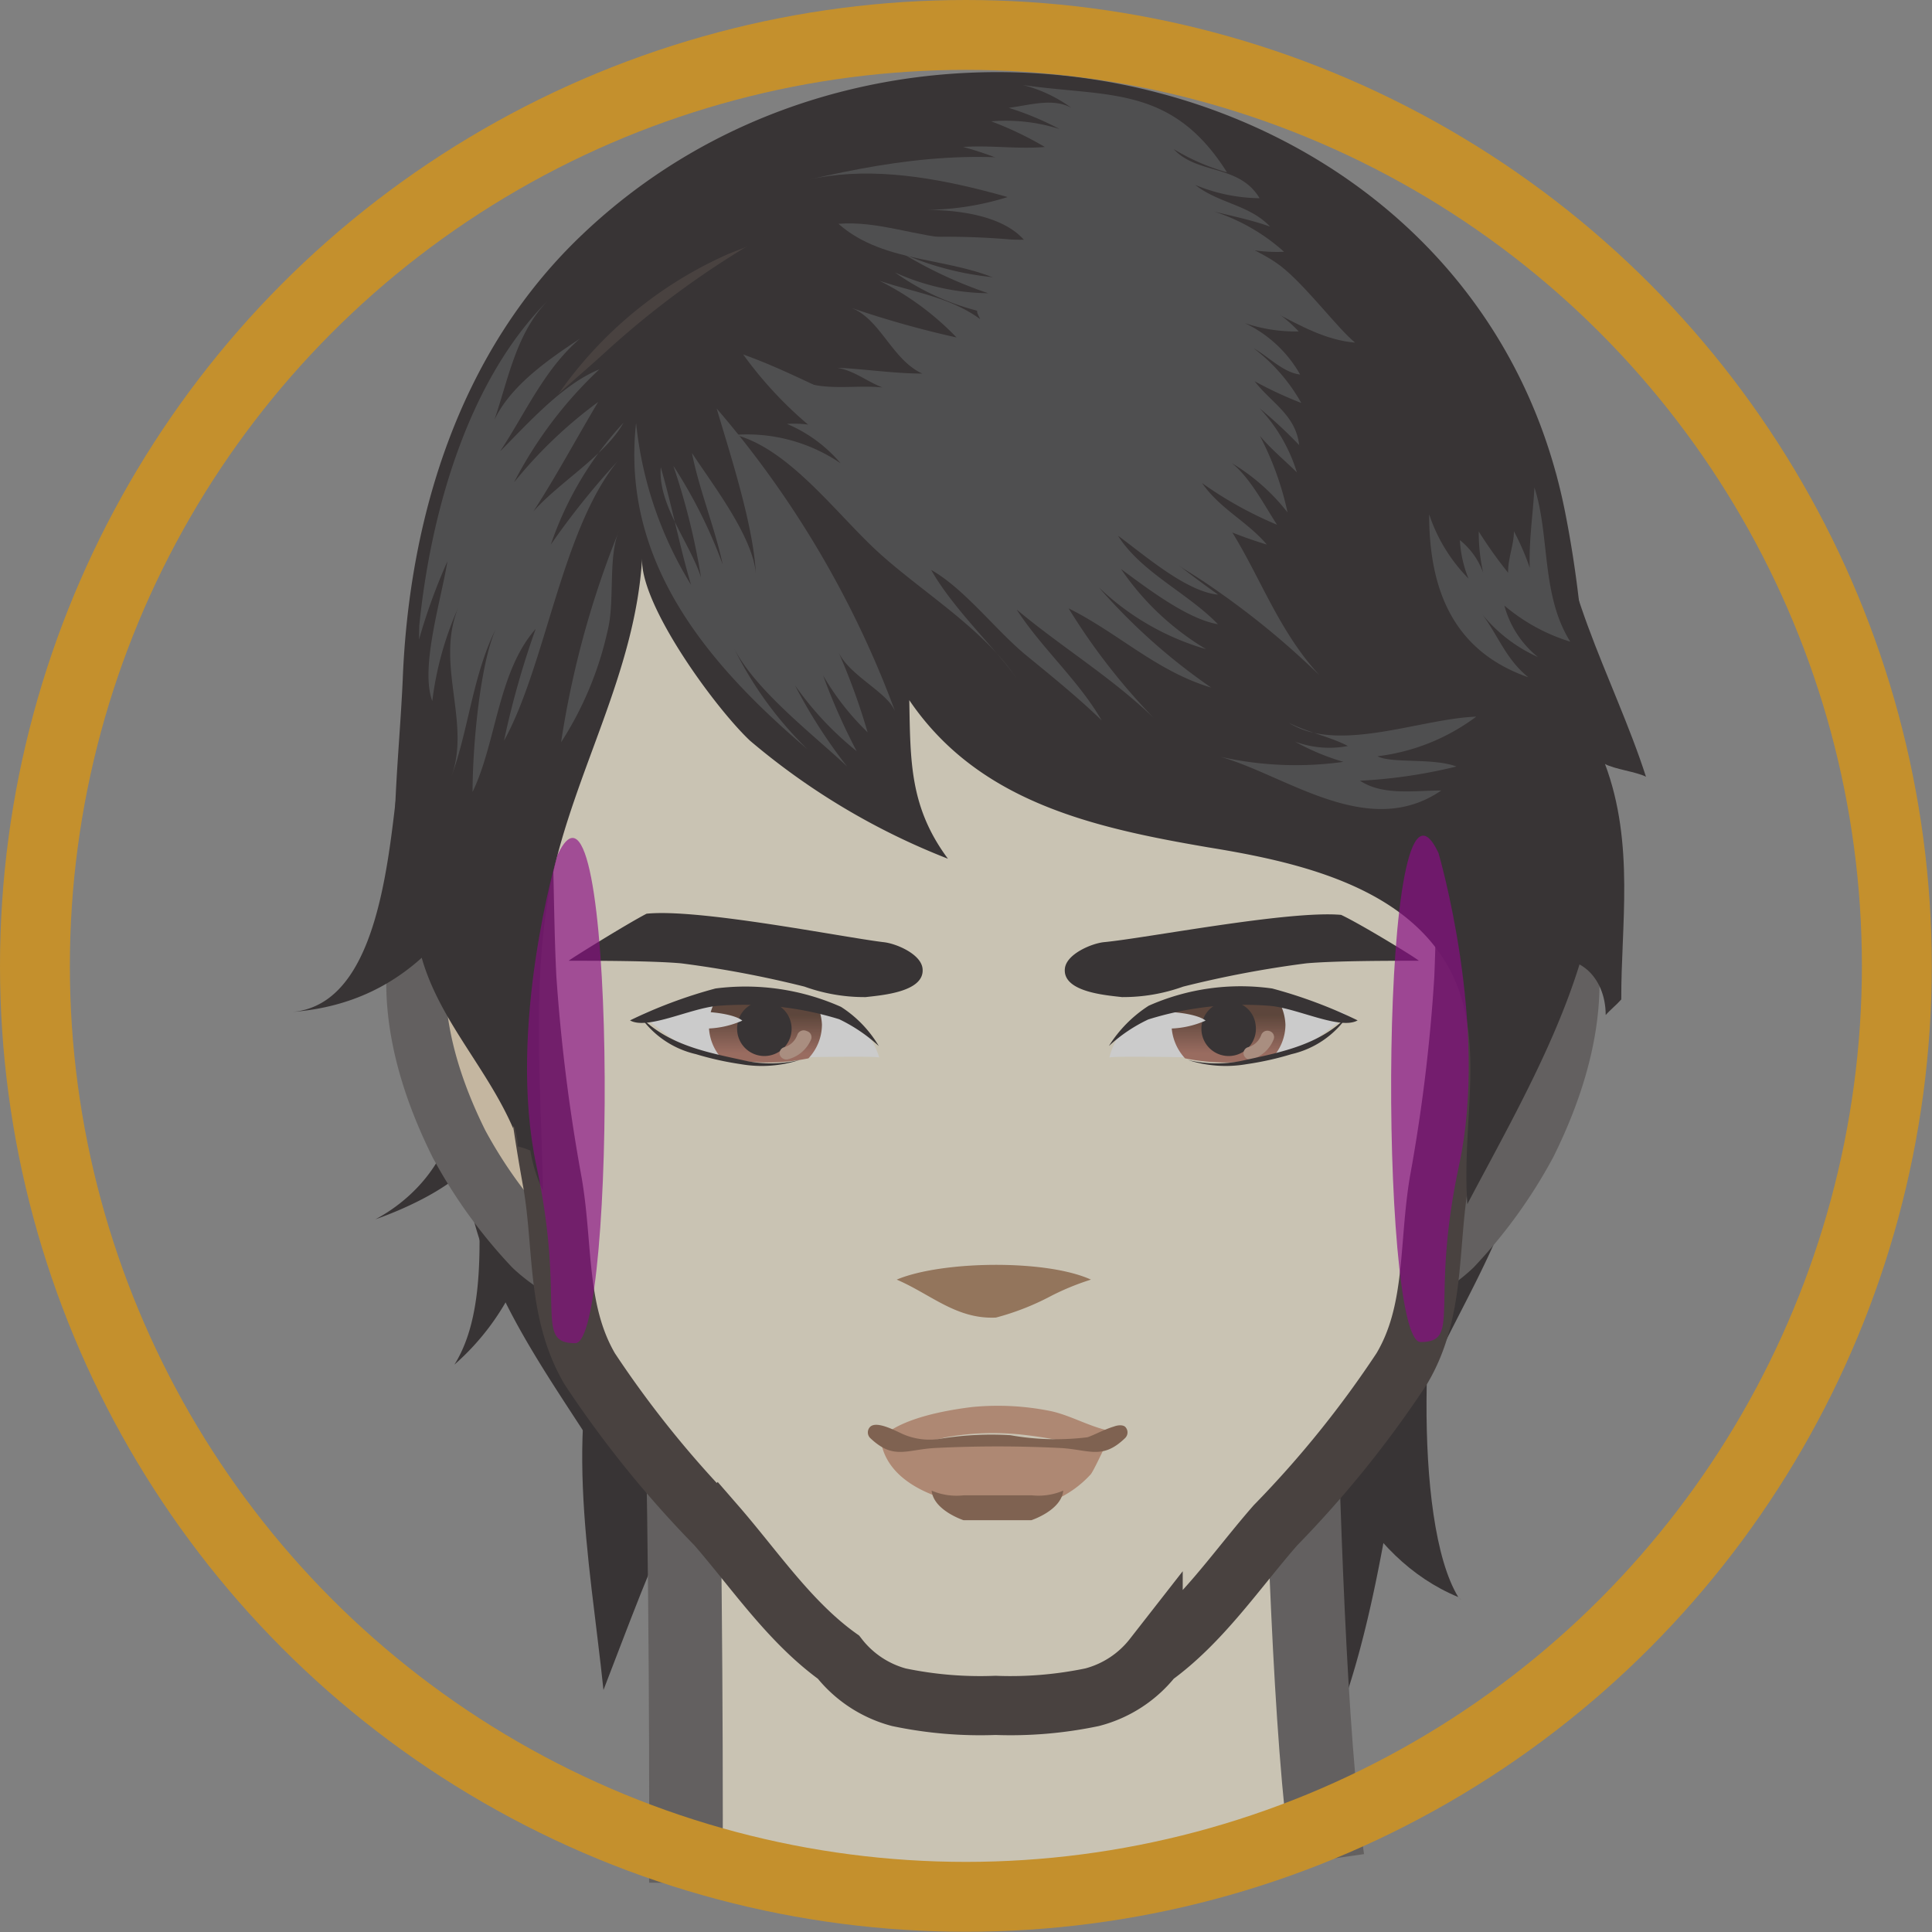
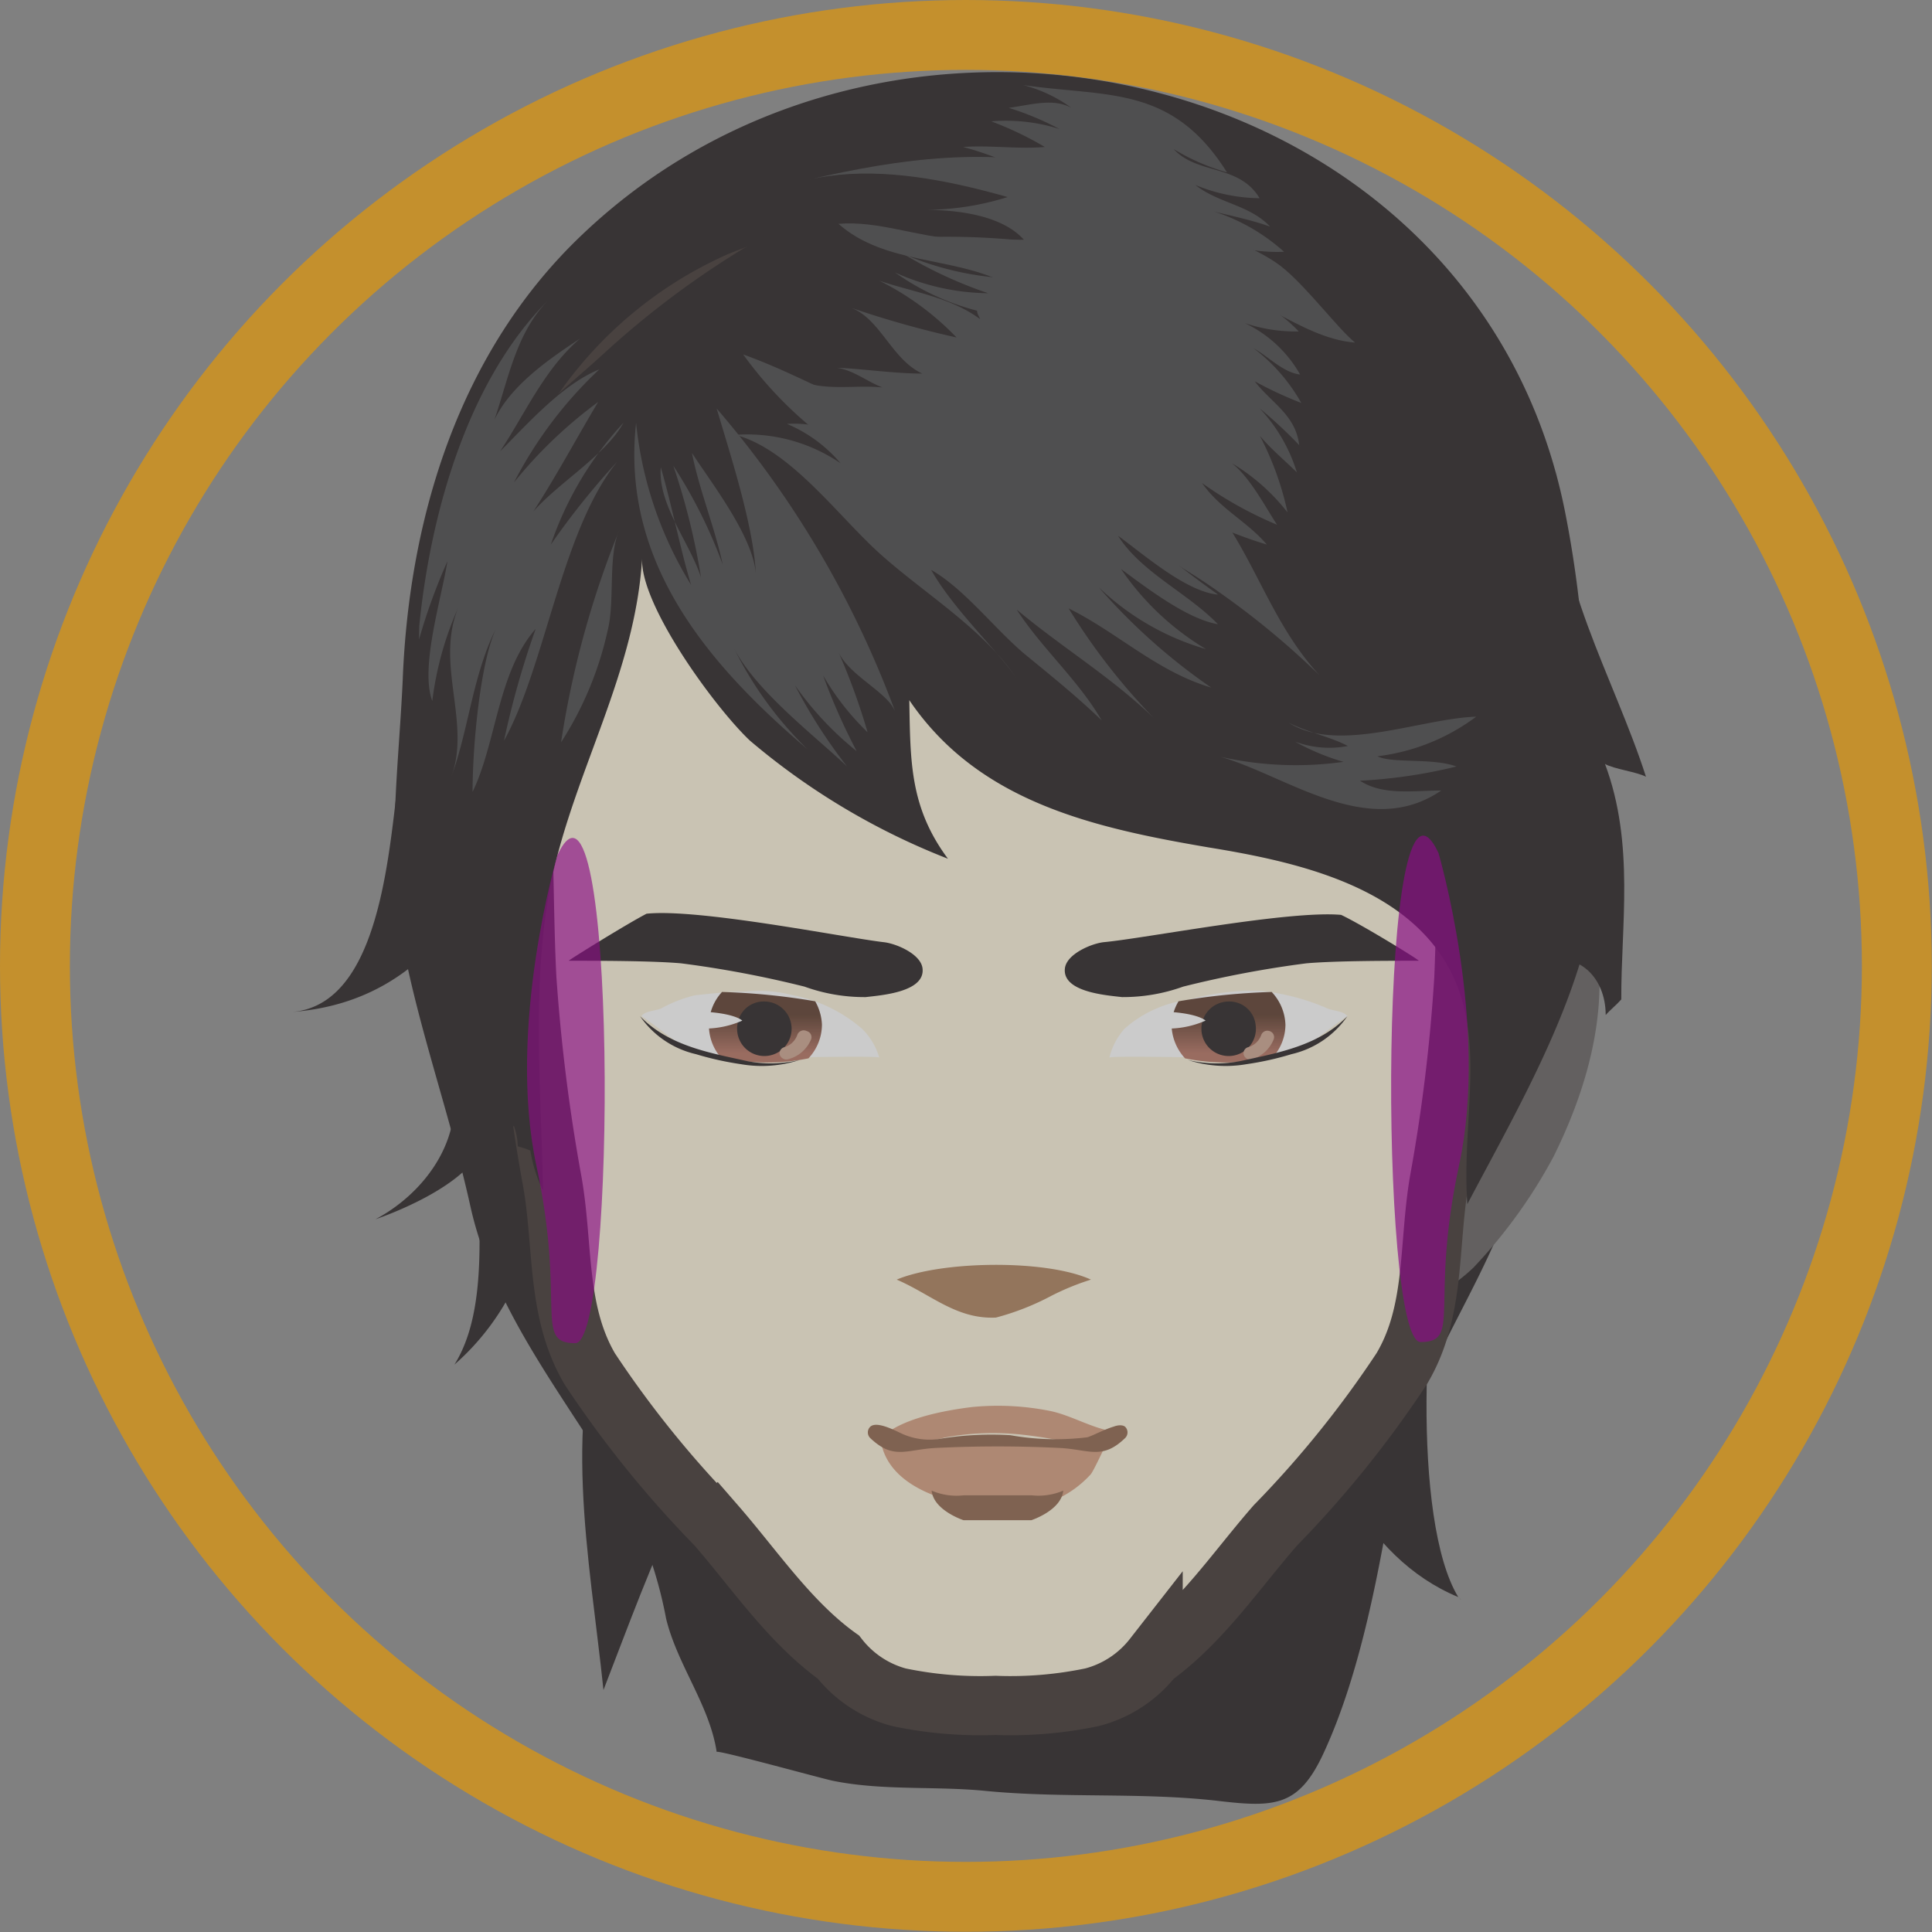
<svg xmlns="http://www.w3.org/2000/svg" xmlns:xlink="http://www.w3.org/1999/xlink" viewBox="0 0 82.95 82.95">
  <rect x="0" y="0" width="82.95" height="82.95" fill="#808080" stroke="none" />
  <defs>
    <style>.cls-1{opacity:0.59;}.cls-2{fill:#070001;}.cls-3,.cls-6{fill:#fcf2d7;}.cls-3,.cls-5{stroke:#4f4b4a;}.cls-17,.cls-3,.cls-5,.cls-6{stroke-miterlimit:10;}.cls-3{stroke-width:3.16px;}.cls-4{fill:#7c4a26;}.cls-5{fill:#f3dbb7;}.cls-5,.cls-6{stroke-width:2.54px;}.cls-6{stroke:#231815;}.cls-7{fill:#a06d44;}.cls-8{fill:#fff;}.cls-9{fill:url(#linear-gradient);}.cls-10{fill:#c59881;}.cls-11{fill:url(#linear-gradient-2);}.cls-12{fill:#2e2e30;}.cls-13{fill:#ce8e6b;}.cls-14{fill:#7f4e31;}.cls-15,.cls-16{fill:#890c84;}.cls-15{opacity:0.68;}.cls-16{opacity:0.64;}.cls-17{fill:none;stroke:#c4902d;stroke-width:3px;}</style>
    <linearGradient id="linear-gradient" x1="52.74" y1="45.2" x2="52.74" y2="43.56" gradientUnits="userSpaceOnUse">
      <stop offset="0" stop-color="#aa5e4a" />
      <stop offset="0.98" stop-color="#461f0d" />
    </linearGradient>
    <linearGradient id="linear-gradient-2" x1="8107.43" y1="45.2" x2="8107.43" y2="43.56" gradientTransform="matrix(-1, 0, 0, 1, 8140.26, 0)" xlink:href="#linear-gradient" />
  </defs>
  <g id="レイヤー_2" data-name="レイヤー 2">
    <g id="レイヤー_1-2" data-name="レイヤー 1">
      <g class="cls-1">
        <path class="cls-2" d="M26.24,55.33c-2.2,5.53-.93,11.48-.33,17.23,2-5.14,4.35-12.12,8.9-16" />
        <path class="cls-2" d="M55.82,57.87c.63,4.28,2.69,9,6.79,10.7.17.15.16.16,0,0-2-3.29-1.52-13.49-.34-17.08" />
        <path class="cls-2" d="M19.48,46.82c.26,2.34-1.35,4.46-3.36,5.53,1.4-.49,3.61-1.51,4.39-2.76,0,2.73.5,6.61-1,9a10.65,10.65,0,0,0,3.63-8" />
        <path class="cls-2" d="M67.2,22c1.9,9.61.79,20-2.21,29.22-1.37,4.24-4.4,8-5.13,12.36-.62,3.73-1.42,8.18-3,11.62-1.08,2.38-2.11,2.41-4.57,2.12-3.3-.38-6.65-.1-10-.43-2.15-.21-4.39,0-6.52-.43-.49-.1-5-1.35-5-1.24-.3-2-1.69-3.74-2.17-5.72a18.63,18.63,0,0,0-2.16-5.85c-2.3-3.82-5.25-7.41-6.24-11.84C19.36,48,18,44.25,17.29,40.5s-.17-7.55,0-11.3c.27-7,2.44-14.12,7.69-19.11C38.59-2.91,63.42,2.87,67.2,22Z" />
-         <path class="cls-3" d="M57,79.83c-1.53-10.68-1.17-39.06-2-39-8.27-1.23-18.86-.57-27.28-.23,1.49-.06,1.77,25.84,1.73,40.24" />
        <path class="cls-4" d="M55,40.8c-8.27-1.23-18.86-.57-27.28-.23.72,0,1.16,6.75,1.41,15.39,2.47,3.52,4.55,7.29,8.24,9.47,6.79,4.31,13,3.52,18.57.24C55.59,53.61,55.54,40.78,55,40.8Z" />
-         <path class="cls-5" d="M26,39.51S22.18,33.68,19,37.93c0,0-3,3.74.71,11.19a20.82,20.82,0,0,0,3.18,4.4s2.4,2.36,4.06,1S28.41,44.14,26,39.51Z" />
        <path class="cls-5" d="M59.26,39.51s3.83-5.83,7-1.58c0,0,3,3.74-.71,11.19a20.82,20.82,0,0,1-3.18,4.4s-2.39,2.36-4,1S56.86,44.14,59.26,39.51Z" />
        <path class="cls-6" d="M63.36,31.33C62.9,34.86,63,38.42,62.85,42a73.93,73.93,0,0,1-1.07,8.77c-.46,2.8-.15,5.57-1.6,8a45.43,45.43,0,0,1-5.42,6.72c-1.67,1.91-3.17,4.16-5.25,5.66a4.88,4.88,0,0,1-2.62,1.72,17.08,17.08,0,0,1-4.15.35,17,17,0,0,1-4.15-.35A4.88,4.88,0,0,1,36,71.15c-2.09-1.5-3.59-3.75-5.25-5.66a45.49,45.49,0,0,1-5.43-6.72c-1.44-2.46-1.12-5.23-1.6-8A78.34,78.34,0,0,1,22.62,42c-.18-3.55-.05-7.11-.51-10.64-.15-3.51-.46-5.86.73-9.27a16.25,16.25,0,0,1,8.89-10,30.82,30.82,0,0,1,7-1.92,26.91,26.91,0,0,1,9.8.26,18.91,18.91,0,0,1,7.32,3.27,18.06,18.06,0,0,1,6.45,8.39A39.61,39.61,0,0,1,63.36,31.33Z" />
        <path class="cls-7" d="M45.15,55.63a11,11,0,0,1,1.69-.69c-1.93-.88-6.42-.81-8.34,0,1.47.63,2.56,1.71,4.26,1.63A11.09,11.09,0,0,0,45.15,55.63Z" />
-         <path class="cls-2" d="M60.91,41.25c-1.25,0-3.56,0-4.82.11a45.46,45.46,0,0,0-5.29,1,7.62,7.62,0,0,1-2.63.45c-.69-.08-2.55-.22-2.45-1.22.06-.63,1.16-1.09,1.69-1.14,1.8-.17,7.93-1.37,10.17-1.17C58.44,39.68,61,41.25,60.91,41.25Z" />
+         <path class="cls-2" d="M60.91,41.25c-1.25,0-3.56,0-4.82.11a45.46,45.46,0,0,0-5.29,1,7.62,7.62,0,0,1-2.63.45c-.69-.08-2.55-.22-2.45-1.22.06-.63,1.16-1.09,1.69-1.14,1.8-.17,7.93-1.37,10.17-1.17C58.44,39.68,61,41.25,60.91,41.25" />
        <path class="cls-2" d="M24.42,41.25c1.25,0,3.56,0,4.82.11a45.63,45.63,0,0,1,5.3,1,7.58,7.58,0,0,0,2.63.45c.69-.08,2.54-.22,2.44-1.22-.06-.63-1.15-1.09-1.69-1.14C36.12,40.23,30,39,27.76,39.23,26.89,39.68,24.37,41.25,24.42,41.25Z" />
        <path class="cls-8" d="M48.29,44.16A5.1,5.1,0,0,1,51,42.93a10.32,10.32,0,0,1,3.09-.39A9.65,9.65,0,0,1,57,43.3c.26.11.68.1.85.33-1,.64-1.67,1.42-2.86,1.7a13.32,13.32,0,0,1-3.09.08c-.32,0-4.25-.09-4.27,0A2.89,2.89,0,0,1,48.29,44.16Z" />
        <path class="cls-9" d="M54.6,42.59a28.37,28.37,0,0,0-4,.4,2.13,2.13,0,0,0-.3,1,2.17,2.17,0,0,0,.58,1.45,8.76,8.76,0,0,0,3.78-.06A2.11,2.11,0,0,0,55.19,44,2.15,2.15,0,0,0,54.6,42.59Z" />
        <path class="cls-2" d="M53.91,44A1.17,1.17,0,1,1,52.75,43,1.13,1.13,0,0,1,53.91,44Z" />
        <path class="cls-10" d="M54.15,44.44a.83.83,0,0,1-.56.52.27.27,0,0,0-.19.33.29.29,0,0,0,.35.19,1.45,1.45,0,0,0,.94-.87.27.27,0,0,0-.18-.34A.28.28,0,0,0,54.15,44.44Z" />
        <path class="cls-2" d="M55.45,45.26a12.94,12.94,0,0,1-1.93.43A5.27,5.27,0,0,1,51,45.51a5.29,5.29,0,0,0,2.47,0c1.58-.34,3.21-.67,4.38-1.88A4,4,0,0,1,55.45,45.26Z" />
        <path class="cls-8" d="M50,44.16a4,4,0,0,0,1.76-.34s-.31-.33-1.81-.39C50,43.43,49.46,43.57,50,44.16Z" />
-         <path class="cls-2" d="M54.62,42.44a20.56,20.56,0,0,1,3.67,1.37c-.74.42-2.54-.5-3.72-.62a13.77,13.77,0,0,0-5.27.58,6.71,6.71,0,0,0-1.69,1.14,5.56,5.56,0,0,1,1.71-1.73A9.74,9.74,0,0,1,54.62,42.44Z" />
        <path class="cls-8" d="M37,44.16a6.44,6.44,0,0,0-3-1.44,5.67,5.67,0,0,0-2-.15c-.72,0-1.44.09-2.15.16a5.89,5.89,0,0,0-1.47.57c-.26.11-.69.1-.84.33,1,.64,1.66,1.42,2.86,1.7a13.23,13.23,0,0,0,3.08.08c.32,0,4.25-.09,4.27,0A2.81,2.81,0,0,0,37,44.16Z" />
        <path class="cls-11" d="M31,42.59a28.51,28.51,0,0,1,4,.4,2.23,2.23,0,0,1,.29,1,2.12,2.12,0,0,1-.58,1.45,8.76,8.76,0,0,1-3.78-.06A2.11,2.11,0,0,1,31,42.59Z" />
        <path class="cls-2" d="M31.66,44A1.17,1.17,0,1,0,32.83,43,1.13,1.13,0,0,0,31.66,44Z" />
        <path class="cls-10" d="M34.23,44.44a.84.84,0,0,1-.55.52.27.27,0,0,0-.2.33.3.3,0,0,0,.35.19,1.46,1.46,0,0,0,1-.87.27.27,0,0,0-.19-.34A.29.29,0,0,0,34.23,44.44Z" />
        <path class="cls-2" d="M29.88,45.26a13.22,13.22,0,0,0,1.93.43,5.26,5.26,0,0,0,2.52-.18,5.29,5.29,0,0,1-2.47,0c-1.57-.34-3.21-.67-4.38-1.88A4,4,0,0,0,29.88,45.26Z" />
        <path class="cls-8" d="M30.11,44.16a4,4,0,0,0,1.76-.34s-.31-.33-1.8-.39C30.07,43.43,29.55,43.57,30.11,44.16Z" />
-         <path class="cls-2" d="M30.72,42.44a20.56,20.56,0,0,0-3.67,1.37c.73.42,2.54-.5,3.72-.62a13.92,13.92,0,0,1,5.26.57,7,7,0,0,1,1.7,1.15,5.07,5.07,0,0,0-1.62-1.68A10.09,10.09,0,0,0,30.72,42.44Z" />
        <path class="cls-2" d="M12.52,43.45c5.19-.39,7.73-4.11,9.57-8.6A31.39,31.39,0,0,1,17.32,32C16.73,34.67,16.85,43.12,12.52,43.45Z" />
        <path class="cls-2" d="M66.85,20.06c-.2,4.71,2.44,9,3.82,13.29-.39-.21-1.38-.33-1.76-.55,1.29,3.44.68,7,.7,10.11-.23.26-.47.44-.67.67,0-1.63-1.2-2.79-2.73-2.26" />
        <path class="cls-2" d="M41.57,32.75c2.88,2.22,6.62,3,10.3,3.63,3.26.53,7.35,1.39,9.59,4.08C64.15,43.7,62.71,47.64,63,51.7c2.36-4.49,5.61-9.93,5.63-15.1,0-5.41-3.12-11.12-5-16.06a24,24,0,0,0-7.4-9.63A19.41,19.41,0,0,0,36.89,8.12a38.35,38.35,0,0,0-10.9,7c-2.34,2.14-5.1,4.13-6.16,7.24s-1.25,6.52-1.65,9.82c-.31,2.69-.74,5.5-.25,8.19.57,3.11,2.91,5.27,4.13,8.14a.16.16,0,0,1,0-.18,2.7,2.7,0,0,1,.17.89,3.4,3.4,0,0,1,.54.18,6.13,6.13,0,0,0,.54,1.71c-.07-4.36-.51-9,.36-13.28,1-4.75,3.61-8.93,3.9-13.88-.12,2,3.15,6.46,4.63,7.85a29.91,29.91,0,0,0,8.5,5.07c-1.65-2.22-1.61-4.2-1.66-6.81A11.54,11.54,0,0,0,41.57,32.75Z" />
        <path class="cls-12" d="M38.09,30.05a1.67,1.67,0,0,1,.34.49,42.5,42.5,0,0,0-7.66-13c.59,2,1.64,5.19,1.69,7.28,0-1.63-1.86-4-2.75-5.37.3,1.55,1,3.26,1.32,4.79A21,21,0,0,0,28.91,20,29.43,29.43,0,0,1,30.1,24.8c-.48-1.5-1.86-3.13-1.73-4.74.48,1.65.81,3.4,1.3,5.05a16.38,16.38,0,0,1-2.36-6.95c-.67,6.06,3.21,10.47,7.35,14a15.77,15.77,0,0,1-3.18-4.4c.9,1.86,3.53,3.85,4.89,5.15a22.23,22.23,0,0,1-2.24-3.49,13.67,13.67,0,0,0,2.65,2.83A26.15,26.15,0,0,1,35.34,29a11.21,11.21,0,0,0,1.91,2.44A27.89,27.89,0,0,0,36,28C36.38,28.81,37.49,29.42,38.09,30.05Z" />
        <path class="cls-12" d="M52.12,9.08c.66.17,1.65.37,2.41.65-.88-.94-2.22-1-3.21-1.79a7.37,7.37,0,0,0,2.76.57c-.88-1.47-2.67-1-3.69-2.11a9.18,9.18,0,0,0,2.29,1c-2.37-3.77-5.15-3.22-8.76-3.75A6.08,6.08,0,0,1,46,4.63c-.8-.44-1.81-.11-2.69,0a12.63,12.63,0,0,1,2.18.91,7.6,7.6,0,0,0-2.93-.33,14.63,14.63,0,0,1,2.3,1.1c-1.15.1-2.31-.08-3.51,0a13.9,13.9,0,0,1,2.49.93,28.07,28.07,0,0,0-3.16.15c1,.33,2,.25,2.8,1a11.93,11.93,0,0,1-3.87.62C41,9,43.05,9.21,44,10.34a32.15,32.15,0,0,0-4.62-.15c1.12-.06,3.1.93,3.82,1.17-1.27-.13-2.56-.71-3.83-.95,1.13.57,2.28,1,3.45,1.51a12.94,12.94,0,0,1-4-1,18.38,18.38,0,0,0,3.61,1.67,9.92,9.92,0,0,1-4-.89,10.78,10.78,0,0,0,3.52,1.64c0,.13.09.25.13.36s.08.08,0,0c-1.29-.95-2.9-1.16-4.33-1.65a12,12,0,0,1,3.32,2.44,42.16,42.16,0,0,1-4.57-1.29c1.29.45,1.78,2.24,3.1,2.84-1.2,0-2.5-.2-3.66-.25,1,.16,1.68,1,2.74,1-1.28-.39-2.57,0-3.85-.29a25.53,25.53,0,0,0,2.36,1.36,5.3,5.3,0,0,0-2.51-.38,10.49,10.49,0,0,0,1.82,1.35,4.87,4.87,0,0,0-2.71-.63,6.14,6.14,0,0,1,2.3,1.69,7.13,7.13,0,0,0-4.52-1.22c2.27.59,4.28,3.3,6,4.91,1.89,1.77,4.64,3.36,6.11,5.6-.79-1.2-2.74-3-3.7-4.71,1.4.79,2.72,2.52,4,3.6,1.12.92,2.29,1.86,3.32,2.86-1-1.73-2.58-3.1-3.65-4.76,1.92,1.61,4.05,2.89,5.88,4.65a27.22,27.22,0,0,1-3.65-4.7c2.12,1.05,3.79,2.71,6.12,3.4a25.9,25.9,0,0,1-4.83-4.31,11.1,11.1,0,0,0,4.61,2.66,11.6,11.6,0,0,1-3.65-3.44c1.14.84,2.85,2.15,4.16,2.37C51,25.46,49,24.58,48,23c1.1.8,2.93,2.41,4.3,2.53a42.62,42.62,0,0,1-3.59-2.84c1.54.14,3.4,1.65,4.92,2.3a19.3,19.3,0,0,0-3.56-3.55,18.35,18.35,0,0,0,4.32,1.94c-.85-1-2-1.52-2.78-2.64a16.45,16.45,0,0,0,3.22,1.79c-.66-1-1.47-2.67-2.6-3A8.68,8.68,0,0,1,55.28,22a12.9,12.9,0,0,0-1.19-3.29c.48.57,1.06,1.05,1.59,1.57a7,7,0,0,0-1.6-2.75,19.51,19.51,0,0,1,1.7,1.58c.06.06.06.07,0,0-.15-1.3-1.21-1.82-1.91-2.74a16.69,16.69,0,0,0,2,.93,7.64,7.64,0,0,0-2.05-2.35c.63.35,1.28,1.05,2,1.13a5.36,5.36,0,0,0-2.38-2.21,6.75,6.75,0,0,0,2.32.36,6.15,6.15,0,0,0-2.4-1.57,10.25,10.25,0,0,0,2.14.42c-.7-.59-1.57-.81-2.27-1.42a12.09,12.09,0,0,0,2.46.6c-1-.75-2.33-.9-3.18-1.84a7,7,0,0,0,2.62.39A8.31,8.31,0,0,0,52.12,9.08Z" />
        <path class="cls-12" d="M46.55,7.25c-4.11-.94-7.8-.47-11.85.47,4.69-1.09,10.39,1.4,14.74,2.7" />
        <path class="cls-12" d="M18,26.88c.49-4.91,2.11-10.58,5.55-14C22,14.44,21.77,16.73,21,18.64c.49-1.82,2.48-3.16,3.9-4.1-1.54,1.32-2.35,3.22-3.43,4.84,1.19-1.19,2.68-2.88,4.26-3.52a17.86,17.86,0,0,0-3.66,4.85,19.38,19.38,0,0,1,3.61-3.45c-.93,1.56-1.79,3.17-2.78,4.7C24,20.71,26,19.54,26.77,18.15a14.63,14.63,0,0,0-3.12,5.23,33.32,33.32,0,0,1,2.87-3.58c-2.41,2.94-3.09,8.77-4.88,12A37.53,37.53,0,0,1,23,27c-1.63,1.85-1.68,4.86-2.71,7,0-2,.33-5.53,1-7-1,2-1.17,4.35-1.92,6.37.87-2.34-.69-4.83.3-7.27a14,14,0,0,0-1.11,4c-.53-1.43.38-4.33.65-6a25,25,0,0,0-1.22,3.36Z" />
        <path class="cls-12" d="M43.17,12.16C40.94,11,38,11.38,36,9.61c1.71-.14,3.37.56,5.08.65s3.73,0,5.57,0" />
        <path class="cls-12" d="M37.4,20.1a16.88,16.88,0,0,1-5.49-4.88c3.21,1.14,6,3.19,9.56,3.41" />
        <path class="cls-12" d="M61.88,33.94c-1.16,0-2.5.23-3.49-.42a22,22,0,0,0,4.14-.61c-1-.38-2.78-.12-3.39-.44a8.84,8.84,0,0,0,4.24-1.7c-2.39.08-5.93,1.6-8.05.26.81.41,1.84.62,2.54,1a4.22,4.22,0,0,1-2.27-.19,10,10,0,0,0,2.08.87,14.72,14.72,0,0,1-5.29-.22C55.23,33.29,58.74,36.09,61.88,33.94Z" />
-         <path class="cls-12" d="M63.51,26.21a6.51,6.51,0,0,0,2.52,2A4.24,4.24,0,0,1,64.59,26a8,8,0,0,0,2.83,1.55c-1.26-2-.87-4.56-1.54-6.62-.06,1.16-.24,2.25-.2,3.45A11,11,0,0,0,65,22.81c0,.58-.26,1.17-.25,1.78a18.82,18.82,0,0,1-1.26-1.77,7.94,7.94,0,0,0,.19,1.77,3.18,3.18,0,0,0-1-1.4,5.06,5.06,0,0,0,.37,1.65,7.1,7.1,0,0,1-1.69-2.76c0,3.19,1,5.86,4.26,7C64.6,28.26,64.29,27.17,63.51,26.21Z" />
        <path class="cls-12" d="M49.4,19.36c4.13,2.33,4.38,6.53,7.26,9.64a34.93,34.93,0,0,0-4.28-3.55c-1.7-1.22-3.61-2.18-5.35-3.34C47,22.11,49.39,19.36,49.4,19.36Z" />
        <path class="cls-12" d="M51.74,9.42c1,1,2.37,1.24,3.44,2.16s2.26,2.52,3,3.13c-2.47-.2-4.46-2.5-6.89-2.33" />
        <path class="cls-12" d="M24.09,31.87a14.69,14.69,0,0,0,2-4.8c.32-1.27,0-3.19.5-4.31A40.33,40.33,0,0,0,24.09,31.87Z" />
        <path class="cls-13" d="M41.74,60.41a11.41,11.41,0,0,1,3.3.16c1,.19,2,.86,3,.91a1.72,1.72,0,0,1-2,.48,18.94,18.94,0,0,0-2.13-.36,11.41,11.41,0,0,0-3.35.12,6.34,6.34,0,0,1-1.94.24c-.11,0-.76-.25-.85-.16C38.59,60.9,40.6,60.55,41.74,60.41Z" />
        <path class="cls-13" d="M42.79,64.73l-.26,0c-1.73-.14-4.32-.82-4.7-2.79a17.37,17.37,0,0,0,4.5,0c1.84-.19,3.55.15,5.36-.28-.06,0-.7,1.45-.86,1.64a4.54,4.54,0,0,1-1.32,1A6,6,0,0,1,42.79,64.73Z" />
        <path class="cls-14" d="M47.82,61.25c-.41.12-.92.4-1.14.46a11.09,11.09,0,0,1-3.3-.09,13.65,13.65,0,0,0-2.93.14,2.87,2.87,0,0,1-1.67-.18c-.28-.12-1.13-.6-1.42-.32a.34.34,0,0,0,0,.48c1,.95,1.54.5,2.78.43a53.83,53.83,0,0,1,5.39,0c1.24.07,1.8.52,2.78-.43a.34.34,0,0,0,0-.48C48.21,61.17,48,61.18,47.82,61.25Z" />
        <path class="cls-14" d="M44.29,64.2H41.38A2.71,2.71,0,0,1,40,64c.08.85,1.37,1.27,1.37,1.27h2.91s1.29-.42,1.37-1.27A2.71,2.71,0,0,1,44.29,64.2Z" />
      </g>
      <path class="cls-15" d="M61.76,36.62S63.94,44,62.65,50s.13,7.62-1.66,7.62S59.19,31.16,61.76,36.62Z" />
      <path class="cls-16" d="M23.93,36.72s-2.18,7.36-.9,13.33-.13,7.62,1.67,7.62S26.49,31.26,23.93,36.72Z" />
      <circle class="cls-17" cx="41.47" cy="41.47" r="39.97" />
    </g>
  </g>
</svg>